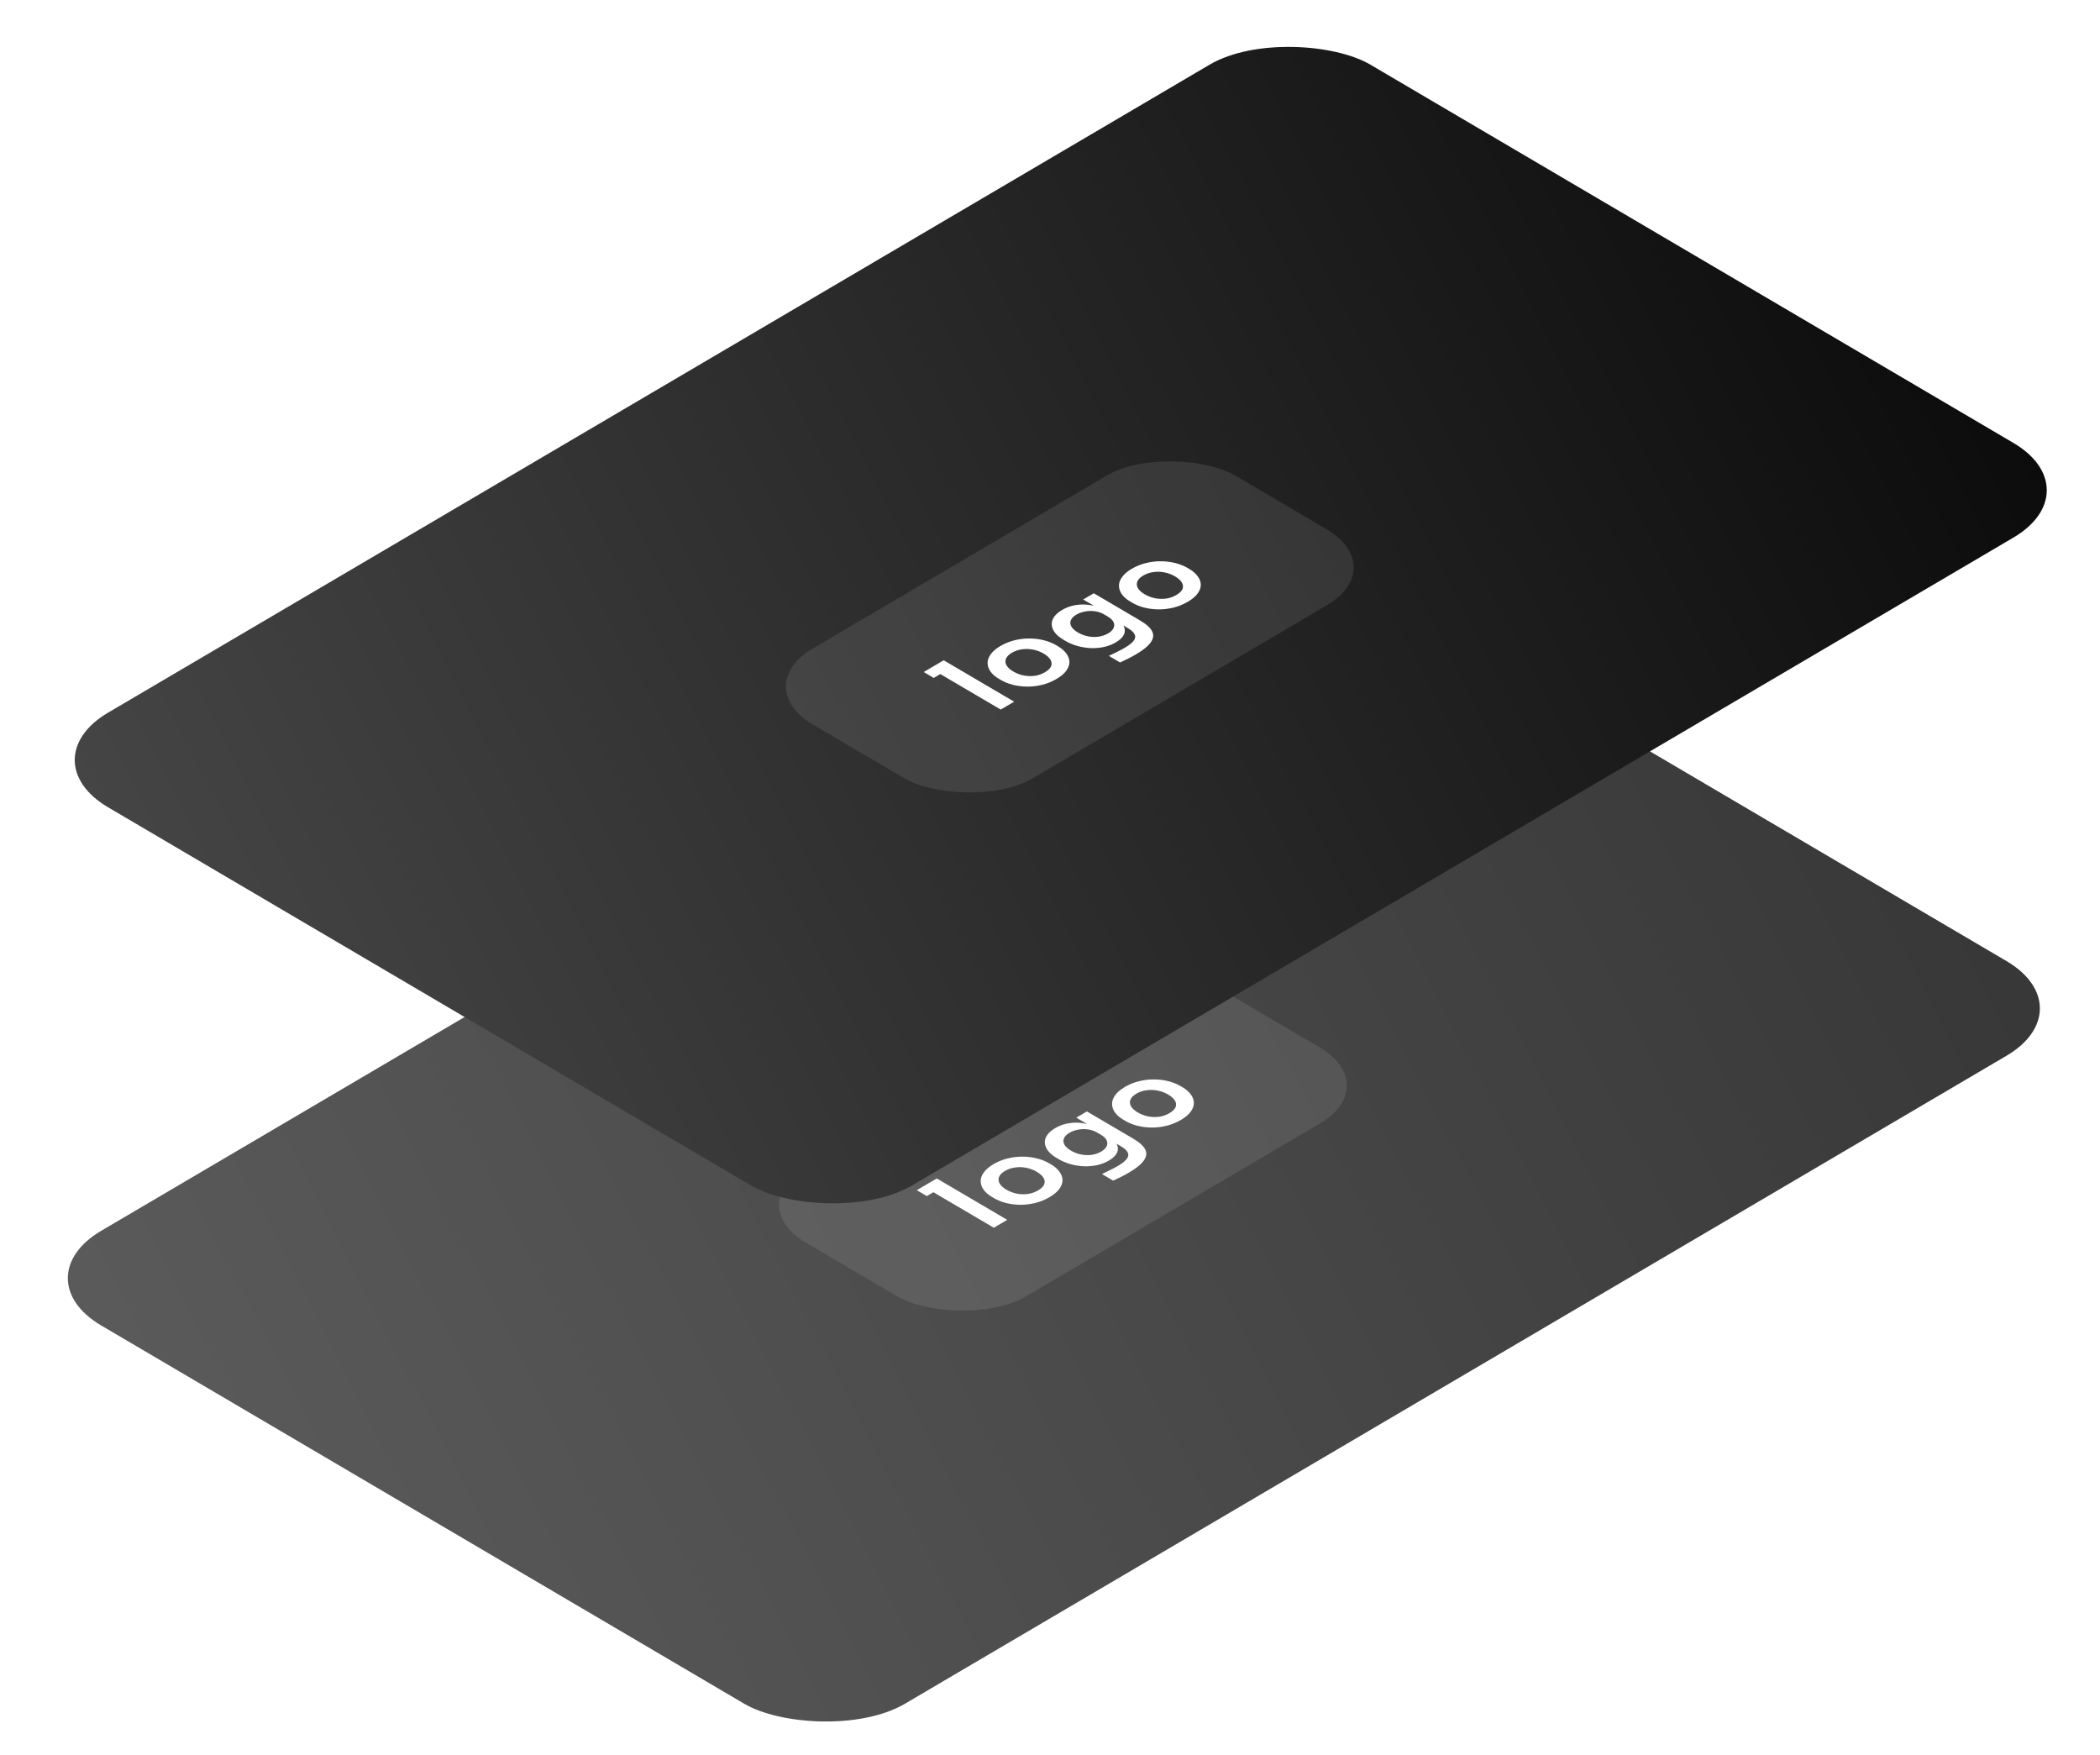
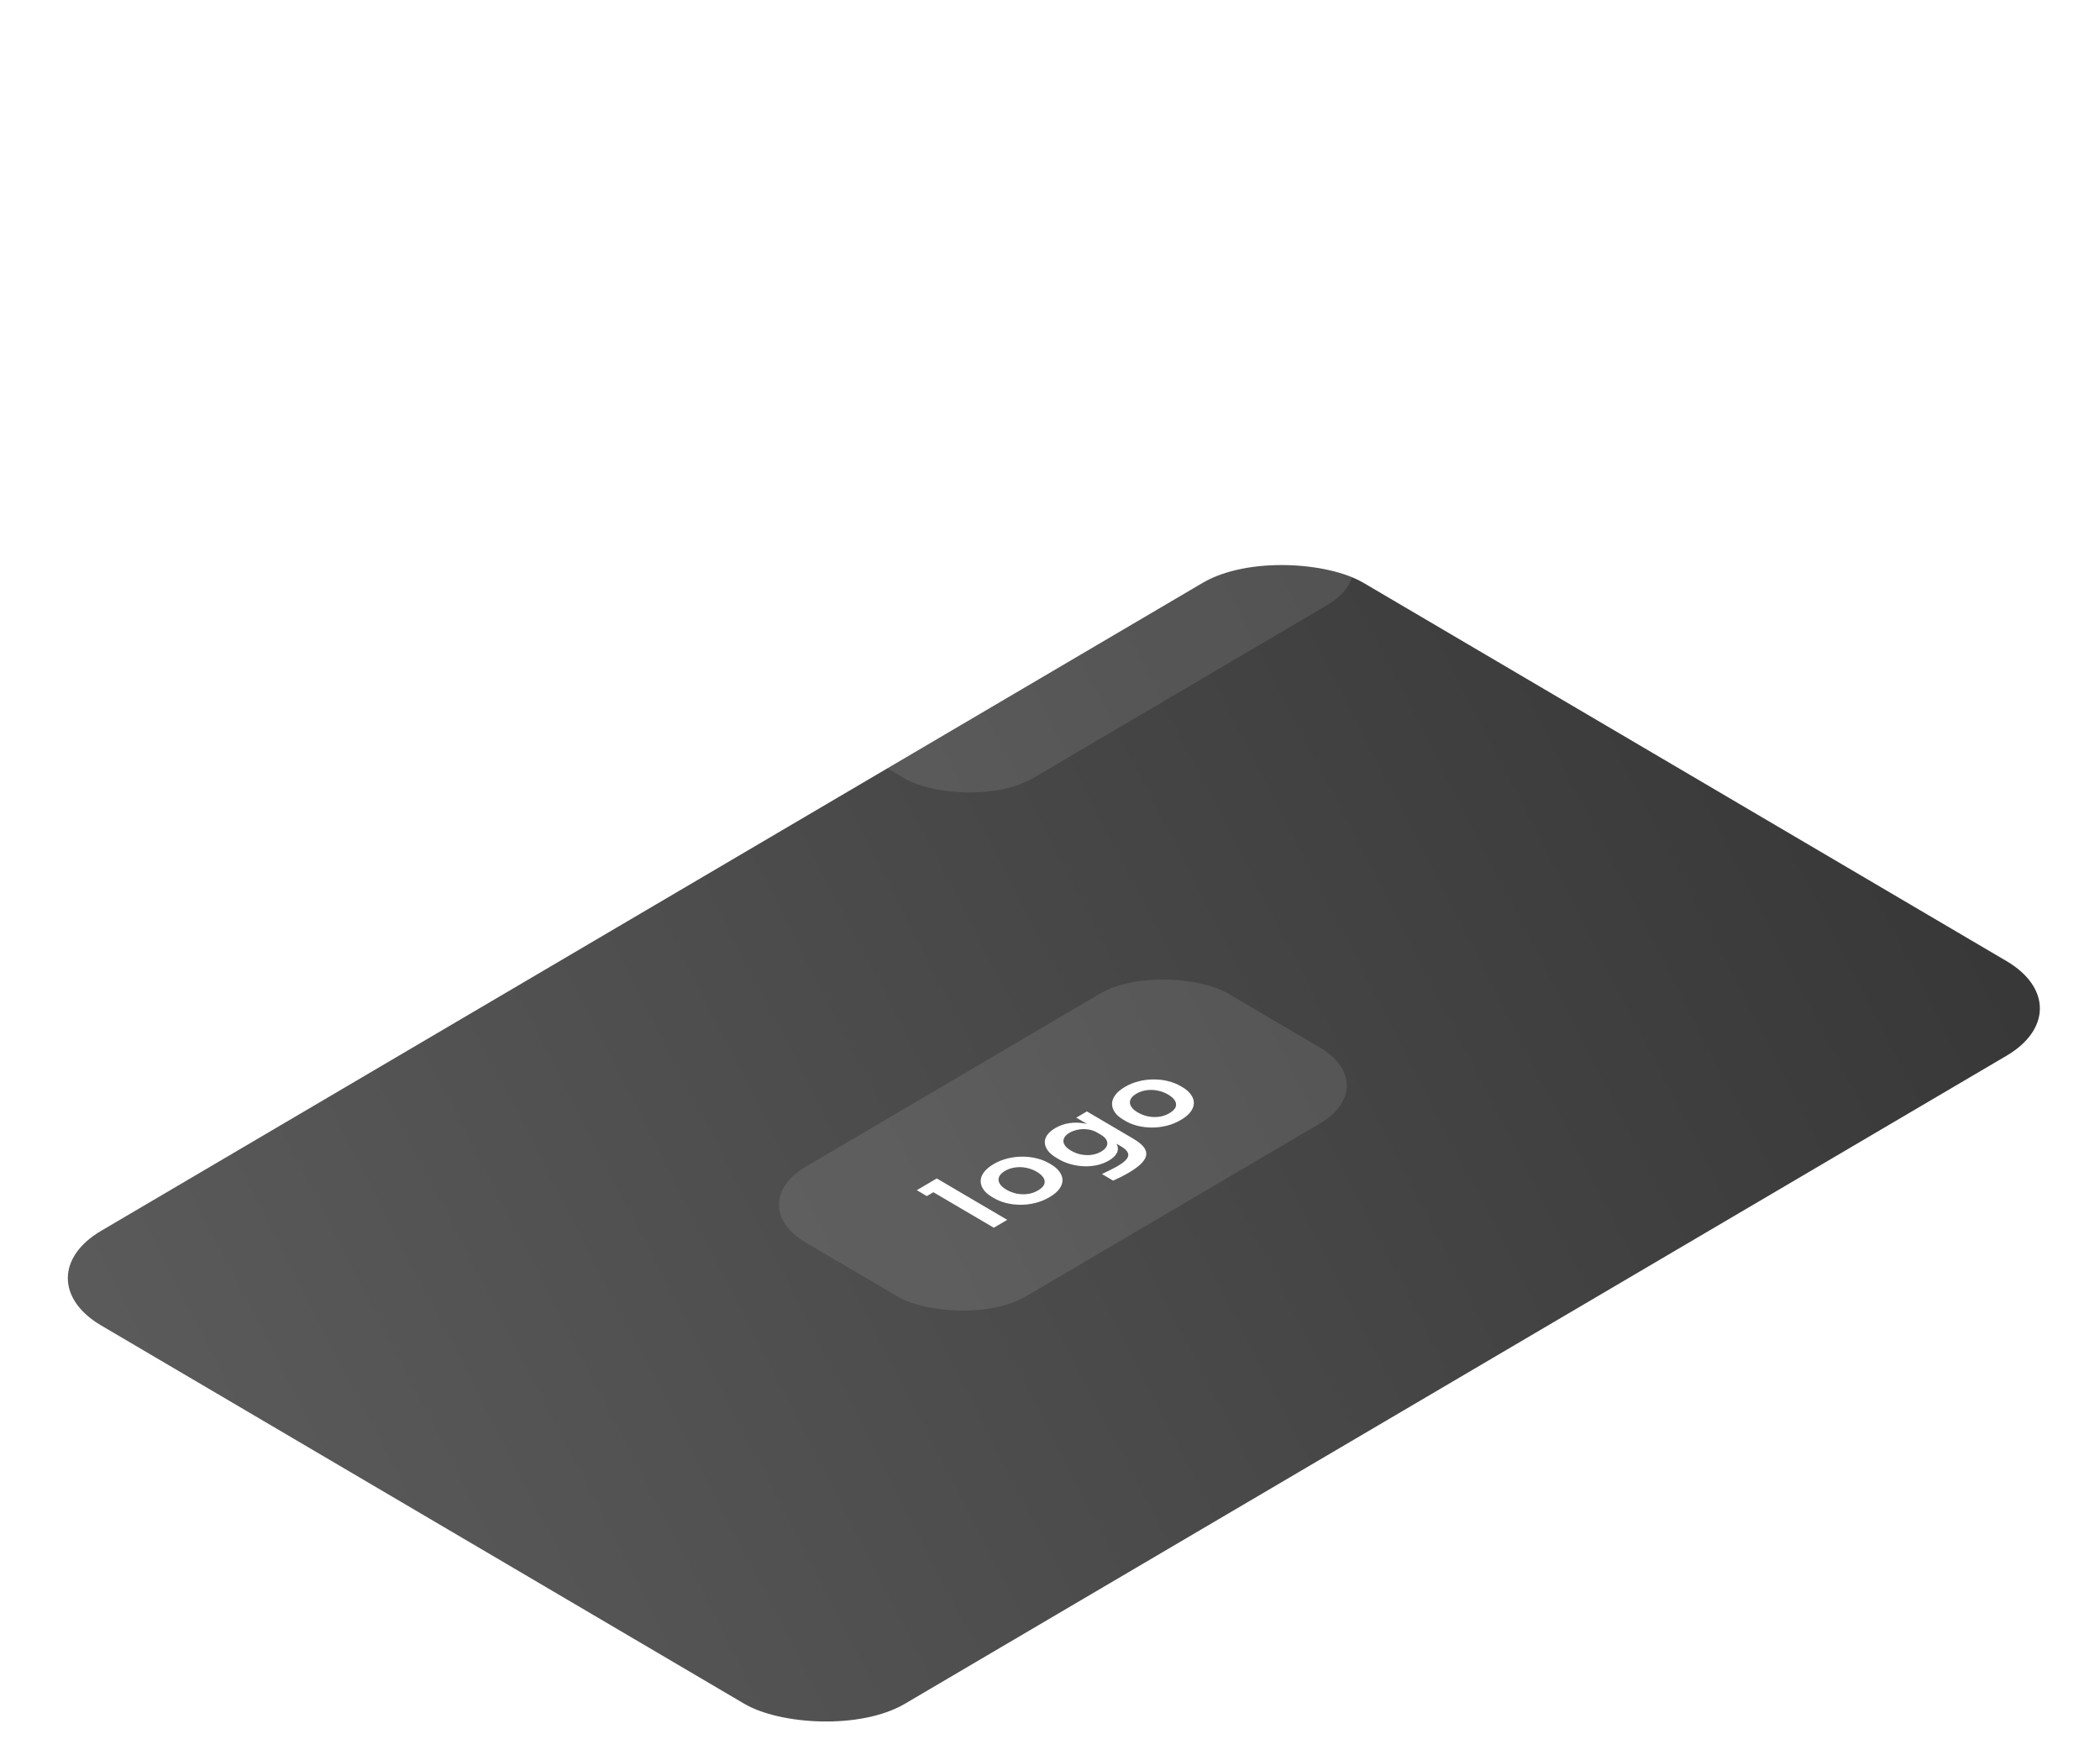
<svg xmlns="http://www.w3.org/2000/svg" width="304" height="254" viewBox="0 0 304 254" fill="none">
  <rect width="212" height="135" rx="13.504" transform="matrix(0.862 -0.507 0.862 0.507 3 185)" fill="url(#paint0_linear_9588_12321)" />
  <g clip-path="url(#clip0_9588_12321)">
    <rect width="71" height="37" rx="10.803" transform="matrix(0.862 -0.507 0.862 0.507 107.316 174.359)" fill="white" fill-opacity="0.1" />
    <path d="M143.868 177.706L133.669 171.711L135.611 170.57L145.81 176.564L143.868 177.706ZM134.172 173.124L132.719 172.27L135.611 170.57L137.064 171.424L134.172 173.124ZM151.939 173.274C151.268 173.668 150.569 173.953 149.843 174.128C149.117 174.303 148.395 174.388 147.678 174.382C146.951 174.372 146.262 174.284 145.61 174.12C144.967 173.95 144.394 173.717 143.892 173.422L143.598 173.249C143.077 172.943 142.676 172.598 142.397 172.215C142.117 171.821 141.973 171.413 141.964 170.991C141.954 170.559 142.103 170.132 142.411 169.71C142.709 169.283 143.179 168.881 143.822 168.503C144.464 168.125 145.149 167.849 145.875 167.674C146.593 167.493 147.314 167.408 148.041 167.419C148.767 167.419 149.461 167.504 150.122 167.674C150.774 167.838 151.361 168.073 151.883 168.38L152.176 168.552C152.679 168.848 153.07 169.187 153.35 169.571C153.638 169.948 153.792 170.351 153.811 170.778C153.82 171.199 153.676 171.623 153.378 172.05C153.08 172.477 152.6 172.885 151.939 173.274ZM150.276 172.297C150.751 172.018 151.049 171.722 151.17 171.41C151.282 171.092 151.245 170.78 151.058 170.474C150.863 170.162 150.537 169.872 150.081 169.604C149.615 169.33 149.117 169.141 148.586 169.037C148.055 168.922 147.519 168.903 146.979 168.979C146.439 169.045 145.941 169.212 145.484 169.48C145.028 169.749 144.739 170.044 144.618 170.367C144.497 170.679 144.53 170.994 144.716 171.311C144.893 171.623 145.214 171.916 145.68 172.19C146.136 172.458 146.63 172.65 147.161 172.765C147.692 172.869 148.227 172.888 148.767 172.822C149.298 172.751 149.801 172.576 150.276 172.297ZM163.46 169.704C163.097 169.918 162.711 170.129 162.301 170.337C161.9 170.539 161.514 170.723 161.141 170.887L159.521 169.934C159.893 169.759 160.284 169.568 160.694 169.36C161.113 169.157 161.49 168.957 161.826 168.76C162.45 168.393 162.878 168.054 163.111 167.742C163.353 167.424 163.4 167.118 163.251 166.822C163.12 166.527 162.808 166.234 162.315 165.944L160.82 165.065L160.289 164.26C160.96 164.687 161.411 165.122 161.644 165.566C161.868 166.004 161.886 166.431 161.7 166.847C161.504 167.257 161.113 167.635 160.526 167.98C160.005 168.287 159.432 168.508 158.808 168.645C158.193 168.777 157.56 168.831 156.908 168.809C156.265 168.782 155.627 168.681 154.994 168.506C154.361 168.33 153.779 168.087 153.248 167.775L152.954 167.602C152.424 167.29 152.014 166.951 151.725 166.584C151.436 166.206 151.278 165.823 151.25 165.435C151.222 165.046 151.334 164.668 151.585 164.301C151.837 163.935 152.228 163.595 152.759 163.283C153.383 162.916 154.058 162.678 154.785 162.569C155.52 162.454 156.275 162.47 157.048 162.618C157.821 162.766 158.594 163.051 159.367 163.472L159.087 163.702L155.804 161.772L157.341 160.869L164.033 164.802C164.955 165.344 165.542 165.875 165.793 166.395C166.045 166.915 165.97 167.446 165.57 167.988C165.188 168.53 164.485 169.102 163.46 169.704ZM159.423 166.674C159.795 166.455 160.051 166.206 160.191 165.927C160.331 165.648 160.336 165.361 160.205 165.065C160.075 164.769 159.786 164.49 159.339 164.227L158.85 163.94C158.422 163.688 157.961 163.532 157.467 163.472C156.983 163.406 156.512 163.42 156.056 163.513C155.59 163.601 155.176 163.751 154.812 163.965C154.403 164.206 154.137 164.477 154.016 164.778C153.895 165.068 153.918 165.366 154.086 165.673C154.254 165.979 154.575 166.272 155.05 166.551C155.516 166.825 156.009 167.011 156.531 167.11C157.052 167.208 157.56 167.222 158.054 167.151C158.557 167.074 159.013 166.915 159.423 166.674ZM170.957 162.096C170.287 162.49 169.588 162.774 168.862 162.95C168.135 163.125 167.413 163.21 166.696 163.204C165.97 163.193 165.28 163.106 164.628 162.941C163.986 162.772 163.413 162.539 162.91 162.243L162.617 162.071C162.095 161.764 161.695 161.42 161.415 161.036C161.136 160.642 160.991 160.234 160.982 159.813C160.973 159.38 161.122 158.953 161.429 158.532C161.727 158.105 162.198 157.703 162.84 157.325C163.483 156.947 164.167 156.671 164.894 156.496C165.611 156.315 166.333 156.23 167.059 156.241C167.786 156.241 168.48 156.326 169.141 156.496C169.793 156.66 170.38 156.895 170.901 157.202L171.195 157.374C171.698 157.67 172.089 158.009 172.368 158.392C172.657 158.77 172.811 159.172 172.829 159.599C172.839 160.021 172.694 160.445 172.396 160.872C172.098 161.299 171.618 161.707 170.957 162.096ZM169.295 161.119C169.77 160.839 170.068 160.544 170.189 160.232C170.301 159.914 170.263 159.602 170.077 159.296C169.881 158.984 169.555 158.693 169.099 158.425C168.633 158.151 168.135 157.963 167.604 157.859C167.073 157.744 166.538 157.725 165.998 157.801C165.457 157.867 164.959 158.034 164.503 158.302C164.046 158.57 163.758 158.866 163.637 159.189C163.515 159.501 163.548 159.816 163.734 160.133C163.911 160.445 164.233 160.738 164.698 161.012C165.155 161.28 165.648 161.472 166.179 161.587C166.71 161.691 167.246 161.71 167.786 161.644C168.317 161.573 168.82 161.398 169.295 161.119Z" fill="white" />
  </g>
  <g filter="url(#filter0_d_9588_12321)">
-     <rect width="212" height="135" rx="13.504" transform="matrix(0.862 -0.507 0.862 0.507 4 108)" fill="url(#paint1_linear_9588_12321)" />
    <g clip-path="url(#clip1_9588_12321)">
      <rect width="71" height="37" rx="10.803" transform="matrix(0.862 -0.507 0.862 0.507 108.316 97.359)" fill="white" fill-opacity="0.1" />
-       <path d="M144.868 100.706L134.669 94.711L136.611 93.57L146.81 99.564L144.868 100.706ZM135.172 96.124L133.719 95.27L136.611 93.57L138.064 94.424L135.172 96.124ZM152.939 96.274C152.268 96.668 151.569 96.953 150.843 97.128C150.117 97.303 149.395 97.388 148.678 97.382C147.951 97.371 147.262 97.284 146.61 97.12C145.967 96.95 145.394 96.717 144.892 96.422L144.598 96.249C144.077 95.943 143.676 95.598 143.397 95.215C143.117 94.821 142.973 94.413 142.964 93.991C142.954 93.559 143.103 93.132 143.411 92.71C143.709 92.283 144.179 91.881 144.822 91.503C145.464 91.126 146.149 90.849 146.875 90.674C147.593 90.493 148.314 90.408 149.041 90.419C149.767 90.419 150.461 90.504 151.122 90.674C151.774 90.838 152.361 91.073 152.883 91.38L153.176 91.552C153.679 91.848 154.07 92.188 154.35 92.571C154.638 92.948 154.792 93.351 154.811 93.778C154.82 94.199 154.676 94.624 154.378 95.05C154.08 95.478 153.6 95.885 152.939 96.274ZM151.276 95.297C151.751 95.018 152.049 94.722 152.17 94.41C152.282 94.093 152.245 93.781 152.058 93.474C151.863 93.162 151.537 92.872 151.081 92.603C150.615 92.33 150.117 92.141 149.586 92.037C149.055 91.922 148.519 91.903 147.979 91.979C147.439 92.045 146.941 92.212 146.484 92.48C146.028 92.749 145.739 93.044 145.618 93.367C145.497 93.679 145.53 93.994 145.716 94.311C145.893 94.624 146.214 94.916 146.68 95.19C147.136 95.458 147.63 95.65 148.161 95.765C148.692 95.869 149.227 95.888 149.767 95.822C150.298 95.751 150.801 95.576 151.276 95.297ZM164.46 92.704C164.097 92.918 163.711 93.129 163.301 93.337C162.9 93.539 162.514 93.723 162.141 93.887L160.521 92.934C160.893 92.759 161.284 92.568 161.694 92.359C162.113 92.157 162.49 91.957 162.826 91.76C163.45 91.393 163.878 91.054 164.111 90.742C164.353 90.424 164.4 90.118 164.251 89.822C164.12 89.527 163.808 89.234 163.315 88.944L161.82 88.065L161.289 87.26C161.96 87.687 162.411 88.123 162.644 88.566C162.868 89.004 162.886 89.431 162.7 89.847C162.504 90.257 162.113 90.635 161.526 90.98C161.005 91.287 160.432 91.508 159.808 91.645C159.193 91.776 158.56 91.831 157.908 91.809C157.265 91.782 156.627 91.681 155.994 91.506C155.361 91.33 154.779 91.087 154.248 90.775L153.954 90.602C153.424 90.29 153.014 89.951 152.725 89.584C152.436 89.206 152.278 88.823 152.25 88.434C152.222 88.046 152.334 87.668 152.585 87.301C152.837 86.935 153.228 86.595 153.759 86.283C154.383 85.916 155.058 85.678 155.785 85.569C156.52 85.454 157.275 85.47 158.048 85.618C158.821 85.766 159.594 86.05 160.367 86.472L160.087 86.702L156.804 84.772L158.341 83.869L165.033 87.802C165.955 88.344 166.542 88.875 166.793 89.395C167.045 89.915 166.97 90.446 166.57 90.988C166.188 91.53 165.485 92.102 164.46 92.704ZM160.423 89.674C160.795 89.456 161.051 89.206 161.191 88.927C161.331 88.648 161.336 88.361 161.205 88.065C161.075 87.769 160.786 87.49 160.339 87.228L159.85 86.94C159.422 86.688 158.961 86.532 158.467 86.472C157.983 86.406 157.512 86.42 157.056 86.513C156.59 86.601 156.176 86.751 155.812 86.965C155.403 87.206 155.137 87.477 155.016 87.778C154.895 88.068 154.918 88.366 155.086 88.673C155.254 88.979 155.575 89.272 156.05 89.551C156.516 89.825 157.009 90.011 157.531 90.11C158.052 90.208 158.56 90.222 159.054 90.151C159.557 90.074 160.013 89.915 160.423 89.674ZM171.957 85.096C171.287 85.49 170.588 85.775 169.862 85.95C169.135 86.125 168.413 86.21 167.696 86.204C166.97 86.193 166.28 86.106 165.628 85.941C164.986 85.772 164.413 85.539 163.91 85.243L163.617 85.071C163.095 84.764 162.695 84.42 162.415 84.036C162.136 83.642 161.991 83.234 161.982 82.813C161.973 82.38 162.122 81.954 162.429 81.532C162.727 81.105 163.198 80.703 163.84 80.325C164.483 79.947 165.167 79.671 165.894 79.496C166.611 79.315 167.333 79.23 168.059 79.241C168.786 79.241 169.48 79.326 170.141 79.496C170.793 79.66 171.38 79.895 171.901 80.202L172.195 80.374C172.698 80.67 173.089 81.009 173.368 81.392C173.657 81.77 173.811 82.172 173.829 82.599C173.839 83.021 173.694 83.445 173.396 83.872C173.098 84.299 172.618 84.707 171.957 85.096ZM170.295 84.118C170.77 83.839 171.068 83.544 171.189 83.232C171.301 82.914 171.263 82.602 171.077 82.296C170.881 81.984 170.555 81.693 170.099 81.425C169.633 81.151 169.135 80.963 168.604 80.859C168.073 80.744 167.538 80.725 166.998 80.801C166.457 80.867 165.959 81.034 165.503 81.302C165.046 81.57 164.758 81.866 164.637 82.189C164.515 82.501 164.548 82.816 164.734 83.133C164.911 83.445 165.233 83.738 165.698 84.012C166.155 84.28 166.648 84.472 167.179 84.587C167.71 84.691 168.246 84.71 168.786 84.644C169.317 84.573 169.82 84.398 170.295 84.118Z" fill="white" />
    </g>
  </g>
  <defs>
    <filter id="filter0_d_9588_12321" x="4" y="0.577" width="299.152" height="177.83" filterUnits="userSpaceOnUse" color-interpolation-filters="sRGB">
      <feFlood flood-opacity="0" result="BackgroundImageFix" />
      <feColorMatrix in="SourceAlpha" type="matrix" values="0 0 0 0 0 0 0 0 0 0 0 0 0 0 0 0 0 0 127 0" result="hardAlpha" />
      <feOffset dy="2" />
      <feComposite in2="hardAlpha" operator="out" />
      <feColorMatrix type="matrix" values="0 0 0 0 1 0 0 0 0 1 0 0 0 0 1 0 0 0 0.55 0" />
      <feBlend mode="normal" in2="BackgroundImageFix" result="effect1_dropShadow_9588_12321" />
      <feBlend mode="normal" in="SourceGraphic" in2="effect1_dropShadow_9588_12321" result="shape" />
    </filter>
    <linearGradient id="paint0_linear_9588_12321" x1="211.905" y1="135" x2="-9.029" y2="16.889" gradientUnits="userSpaceOnUse">
      <stop stop-color="#373737" />
      <stop offset="1" stop-color="#5B5B5B" />
    </linearGradient>
    <linearGradient id="paint1_linear_9588_12321" x1="211.905" y1="135" x2="-9.029" y2="16.889" gradientUnits="userSpaceOnUse">
      <stop stop-color="#0B0B0B" />
      <stop offset="1" stop-color="#464646" />
    </linearGradient>
    <clipPath id="clip0_9588_12321">
      <rect width="71" height="37" rx="10.803" transform="matrix(0.862 -0.507 0.862 0.507 107.316 174.359)" fill="white" />
    </clipPath>
    <clipPath id="clip1_9588_12321">
      <rect width="71" height="37" rx="10.803" transform="matrix(0.862 -0.507 0.862 0.507 108.316 97.359)" fill="white" />
    </clipPath>
  </defs>
</svg>